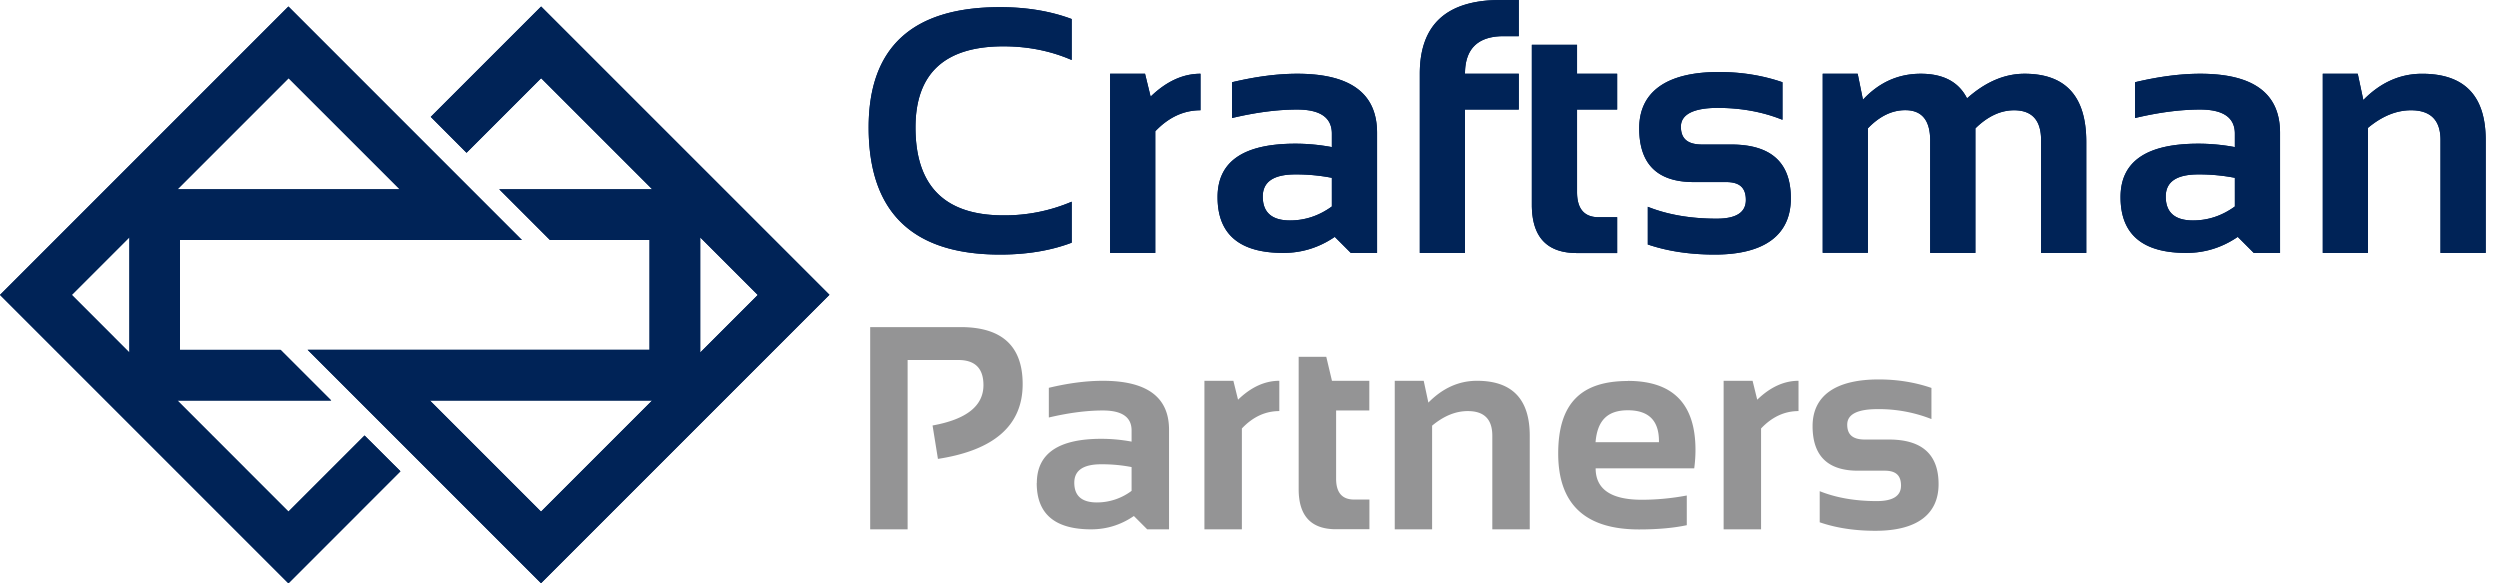
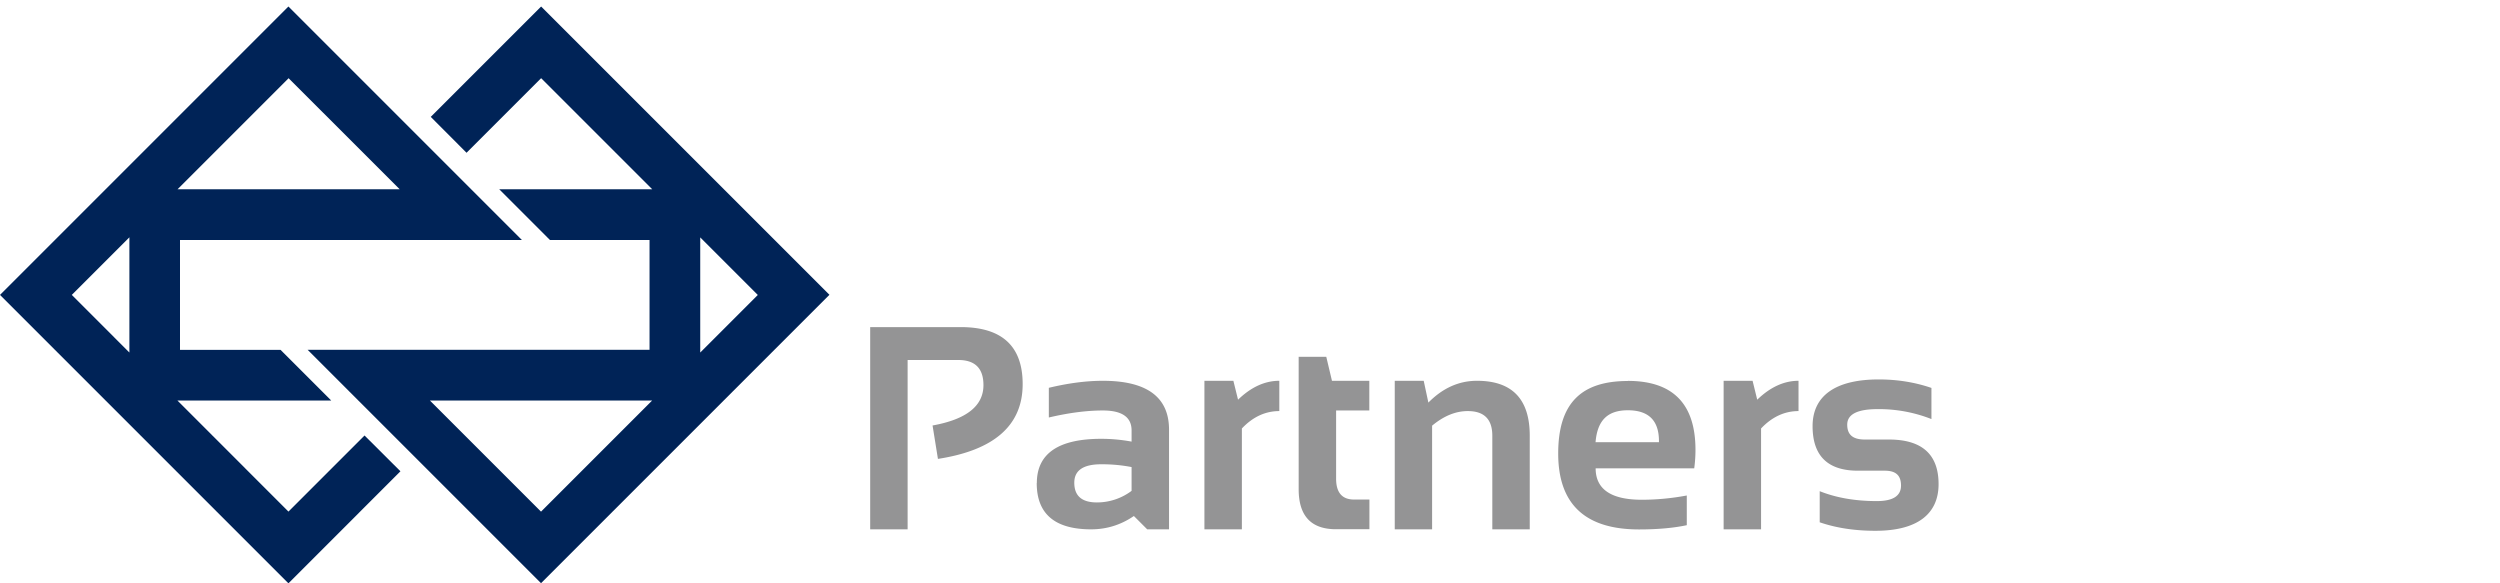
<svg xmlns="http://www.w3.org/2000/svg" width="120" height="28" viewBox="0 0 120 28" fill="none">
-   <path d="M51.442 11.649c-1.008.382-2.155.57-3.441.57-4.206 0-6.306-2.035-6.306-6.102 0-3.848 2.1-5.774 6.306-5.774 1.28 0 2.428.193 3.44.57V2.88c-1.007-.437-2.1-.656-3.277-.656-2.81 0-4.22 1.296-4.22 3.893 0 2.81 1.405 4.22 4.22 4.22a8.185 8.185 0 0 0 3.278-.655v1.967zM53.284 12.14v-8.6h1.678l.268 1.098c.755-.73 1.55-1.098 2.394-1.098v1.753c-.81 0-1.53.338-2.17 1.008v5.84h-2.17zM58.443 9.459c0-1.708 1.246-2.562 3.734-2.562.586 0 1.167.055 1.752.164v-.646c0-.77-.556-1.157-1.663-1.157-.938 0-1.981.134-3.128.407V3.947c1.147-.273 2.19-.407 3.128-.407 2.557 0 3.833.944 3.833 2.836v5.764h-1.26l-.77-.77c-.75.512-1.575.77-2.473.77-2.1 0-3.153-.893-3.153-2.676v-.005zm3.734-1.087c-1.043 0-1.564.352-1.564 1.062 0 .765.437 1.147 1.31 1.147.72 0 1.39-.223 2.006-.67V8.535a8.944 8.944 0 0 0-1.752-.163zM79.094 11.728V9.926c.953.382 2.06.57 3.307.57.933 0 1.4-.297 1.4-.898 0-.6-.313-.859-.943-.859h-1.555c-1.747 0-2.621-.859-2.621-2.582 0-1.723 1.276-2.701 3.823-2.701 1.083 0 2.1.164 3.054.491V5.75c-.953-.383-1.991-.571-3.114-.571-1.122 0-1.762.298-1.762.899 0 .6.342.859 1.023.859h1.39c1.912 0 2.865.859 2.865 2.582 0 1.723-1.216 2.7-3.654 2.7-1.197 0-2.275-.163-3.228-.49h.015zM87.49 12.14v-8.6h1.679l.253 1.247c.77-.83 1.693-1.247 2.776-1.247 1.082 0 1.822.393 2.22 1.182.878-.784 1.797-1.182 2.76-1.182 1.976 0 2.964 1.088 2.964 3.268v5.332h-2.17V6.728c0-.953-.432-1.435-1.296-1.435-.645 0-1.266.288-1.857.869v5.978h-2.17V6.748c0-.973-.397-1.46-1.196-1.46-.636 0-1.232.288-1.793.87v5.977h-2.17v.005zM101.786 9.459c0-1.708 1.246-2.562 3.734-2.562a9.52 9.52 0 0 1 1.753.164v-.646c0-.77-.557-1.157-1.664-1.157-.938 0-1.981.134-3.128.407V3.947c1.147-.273 2.19-.407 3.128-.407 2.557 0 3.833.944 3.833 2.836v5.764h-1.261l-.769-.77c-.75.512-1.574.77-2.473.77-2.101 0-3.153-.893-3.153-2.676v-.005zm3.734-1.087c-1.043 0-1.564.352-1.564 1.062 0 .765.437 1.147 1.311 1.147.72 0 1.39-.223 2.006-.67V8.535a8.957 8.957 0 0 0-1.753-.163zM111.493 12.14v-8.6h1.679l.268 1.261c.824-.839 1.762-1.26 2.82-1.26 2.036 0 3.054 1.057 3.054 3.177v5.422h-2.17V6.718c0-.948-.472-1.425-1.415-1.425-.705 0-1.391.283-2.066.844v6.003h-2.17zM75.698 5.258h1.926V3.54h-1.926V2.15h-2.17v7.677c0 1.544.72 2.319 2.165 2.319h1.931v-1.719h-.884c-.695 0-1.042-.402-1.042-1.206V5.258zM71.993 0c-2.562.01-3.843 1.187-3.843 3.54v8.6h2.17V5.258h2.582V3.54H70.32c0-1.171.59-1.767 1.748-1.802h.834V0h-.909zM13.848 24.559l-5.332-5.333h7.383l-2.433-2.433H8.64v-5.274h16.41l-2.433-2.433L13.844.312 0 14.156 13.844 28l5.377-5.378-1.723-1.718-3.66 3.66.01-.005zm5.333-15.473H8.521l5.332-5.332 5.333 5.332h-.005zm-12.97 2.31v5.526l-2.765-2.766 2.766-2.766v.005z" fill="#002357" />
-   <path d="M25.974.313 20.676 5.61l1.718 1.723 3.58-3.58 5.333 5.332h-7.344l2.433 2.434h4.782v5.273h-16.41l1.98 1.981 9.221 9.22 13.844-13.843L25.969.308l.005.005zm10.403 13.843-2.766 2.766v-5.527l2.766 2.766v-.005zm-15.736 5.07h10.661l-5.333 5.333-5.333-5.333h.005zM51.442 11.649c-1.008.382-2.155.57-3.441.57-4.206 0-6.306-2.035-6.306-6.102 0-3.848 2.1-5.774 6.306-5.774 1.28 0 2.428.193 3.44.57V2.88c-1.007-.437-2.1-.656-3.277-.656-2.81 0-4.22 1.296-4.22 3.893 0 2.81 1.405 4.22 4.22 4.22a8.185 8.185 0 0 0 3.278-.655v1.967zM53.284 12.14v-8.6h1.678l.268 1.098c.755-.73 1.55-1.098 2.394-1.098v1.753c-.81 0-1.53.338-2.17 1.008v5.84h-2.17zM58.443 9.459c0-1.708 1.246-2.562 3.734-2.562.586 0 1.167.055 1.752.164v-.646c0-.77-.556-1.157-1.663-1.157-.938 0-1.981.134-3.128.407V3.947c1.147-.273 2.19-.407 3.128-.407 2.557 0 3.833.944 3.833 2.836v5.764h-1.26l-.77-.77c-.75.512-1.575.77-2.473.77-2.1 0-3.153-.893-3.153-2.676v-.005zm3.734-1.087c-1.043 0-1.564.352-1.564 1.062 0 .765.437 1.147 1.31 1.147.72 0 1.39-.223 2.006-.67V8.535a8.944 8.944 0 0 0-1.752-.163zM79.094 11.728V9.926c.953.382 2.06.57 3.307.57.933 0 1.4-.297 1.4-.898 0-.6-.313-.859-.943-.859h-1.555c-1.747 0-2.621-.859-2.621-2.582 0-1.723 1.276-2.701 3.823-2.701 1.083 0 2.1.164 3.054.491V5.75c-.953-.383-1.991-.571-3.114-.571-1.122 0-1.762.298-1.762.899 0 .6.342.859 1.023.859h1.39c1.912 0 2.865.859 2.865 2.582 0 1.723-1.216 2.7-3.654 2.7-1.197 0-2.275-.163-3.228-.49h.015zM87.49 12.14v-8.6h1.679l.253 1.247c.77-.83 1.693-1.247 2.776-1.247 1.082 0 1.822.393 2.22 1.182.878-.784 1.797-1.182 2.76-1.182 1.976 0 2.964 1.088 2.964 3.268v5.332h-2.17V6.728c0-.953-.432-1.435-1.296-1.435-.645 0-1.266.288-1.857.869v5.978h-2.17V6.748c0-.973-.397-1.46-1.196-1.46-.636 0-1.232.288-1.793.87v5.977h-2.17v.005zM101.786 9.459c0-1.708 1.246-2.562 3.734-2.562a9.52 9.52 0 0 1 1.753.164v-.646c0-.77-.557-1.157-1.664-1.157-.938 0-1.981.134-3.128.407V3.947c1.147-.273 2.19-.407 3.128-.407 2.557 0 3.833.944 3.833 2.836v5.764h-1.261l-.769-.77c-.75.512-1.574.77-2.473.77-2.101 0-3.153-.893-3.153-2.676v-.005zm3.734-1.087c-1.043 0-1.564.352-1.564 1.062 0 .765.437 1.147 1.311 1.147.72 0 1.39-.223 2.006-.67V8.535a8.957 8.957 0 0 0-1.753-.163zM111.493 12.14v-8.6h1.679l.268 1.261c.824-.839 1.762-1.26 2.82-1.26 2.036 0 3.054 1.057 3.054 3.177v5.422h-2.17V6.718c0-.948-.472-1.425-1.415-1.425-.705 0-1.391.283-2.066.844v6.003h-2.17zM75.698 5.258h1.926V3.54h-1.926V2.15h-2.17v7.677c0 1.544.72 2.319 2.165 2.319h1.931v-1.719h-.884c-.695 0-1.042-.402-1.042-1.206V5.258zM71.993 0c-2.562.01-3.843 1.187-3.843 3.54v8.6h2.17V5.258h2.582V3.54H70.32c0-1.171.59-1.767 1.748-1.802h.834V0h-.909z" fill="#002357" />
  <path d="m13.848 24.559-5.332-5.333h7.383l-2.433-2.433H8.64v-5.274h16.41l-2.433-2.433L13.844.312 0 14.156 13.844 28l5.377-5.378-1.723-1.718-3.66 3.66.01-.005zm5.333-15.473H8.521l5.332-5.332 5.333 5.332h-.005zm-12.97 2.31v5.526l-2.765-2.766 2.766-2.766v.005z" fill="#002357" />
  <path d="M25.974.313 20.676 5.61l1.718 1.723 3.58-3.58 5.333 5.332h-7.344l2.433 2.434h4.782v5.273h-16.41l1.98 1.981 9.221 9.22 13.844-13.843L25.969.308l.005.005zm10.403 13.843-2.766 2.766v-5.527l2.766 2.766v-.005zm-15.736 5.07h10.661l-5.333 5.333-5.333-5.333h.005z" fill="#002357" />
  <path d="M41.769 25.408v-9.707h4.345c1.98 0 2.974.913 2.974 2.736 0 1.976-1.356 3.172-4.067 3.59l-.258-1.604c1.629-.293 2.443-.939 2.443-1.937 0-.804-.402-1.206-1.207-1.206h-2.433v8.128H41.77zM49.768 23.188c0-1.415 1.033-2.125 3.094-2.125.486 0 .968.045 1.454.134v-.536c0-.64-.461-.958-1.38-.958-.78 0-1.643.114-2.592.337v-1.425c.949-.228 1.817-.337 2.592-.337 2.12 0 3.178.784 3.178 2.348v4.782h-1.048l-.64-.64c-.62.426-1.306.64-2.051.64-1.743 0-2.612-.74-2.612-2.22h.005zm3.094-.903c-.864 0-1.296.293-1.296.884 0 .635.362.948 1.087.948a2.77 2.77 0 0 0 1.663-.556v-1.142a7.506 7.506 0 0 0-1.454-.134zM57.812 25.408v-7.13h1.39l.224.908c.625-.605 1.286-.908 1.981-.908v1.454c-.67 0-1.271.279-1.797.835v4.84h-1.798zM62.33 17.126h1.331l.273 1.152h1.793v1.425h-1.594v3.277c0 .665.288.998.864.998h.735v1.425h-1.604c-1.197 0-1.792-.64-1.792-1.921V17.12l-.005.005zM66.948 25.408v-7.13h1.39l.224 1.047c.686-.695 1.46-1.047 2.334-1.047 1.688 0 2.532.879 2.532 2.636v4.494h-1.797v-4.494c0-.79-.392-1.182-1.177-1.182-.586 0-1.152.234-1.713.7v4.976h-1.797.004zM78.136 18.283c2.165 0 3.247 1.102 3.247 3.312 0 .293-.02.586-.06.884h-4.732c0 1.003.74 1.509 2.215 1.509.72 0 1.44-.07 2.16-.204v1.425c-.63.134-1.395.204-2.294.204-2.587 0-3.878-1.216-3.878-3.645 0-2.428 1.117-3.48 3.347-3.48l-.005-.005zm-1.55 2.944h3.044v-.054c0-.988-.496-1.48-1.494-1.48s-1.465.511-1.55 1.534zM82.734 25.408v-7.13h1.39l.223.908c.626-.605 1.286-.908 1.982-.908v1.454c-.67 0-1.272.279-1.798.835v4.84h-1.797zM87.346 25.07v-1.494c.79.318 1.709.476 2.741.476.775 0 1.162-.248 1.162-.744 0-.497-.258-.715-.78-.715h-1.29c-1.45 0-2.175-.715-2.175-2.14 0-1.425 1.057-2.24 3.173-2.24.893 0 1.737.134 2.532.407v1.495a6.882 6.882 0 0 0-2.582-.477c-.973 0-1.46.248-1.46.745s.283.715.85.715h1.156c1.584 0 2.379.715 2.379 2.14 0 1.425-1.008 2.24-3.03 2.24-.992 0-1.881-.135-2.676-.408z" fill="#949495" />
</svg>